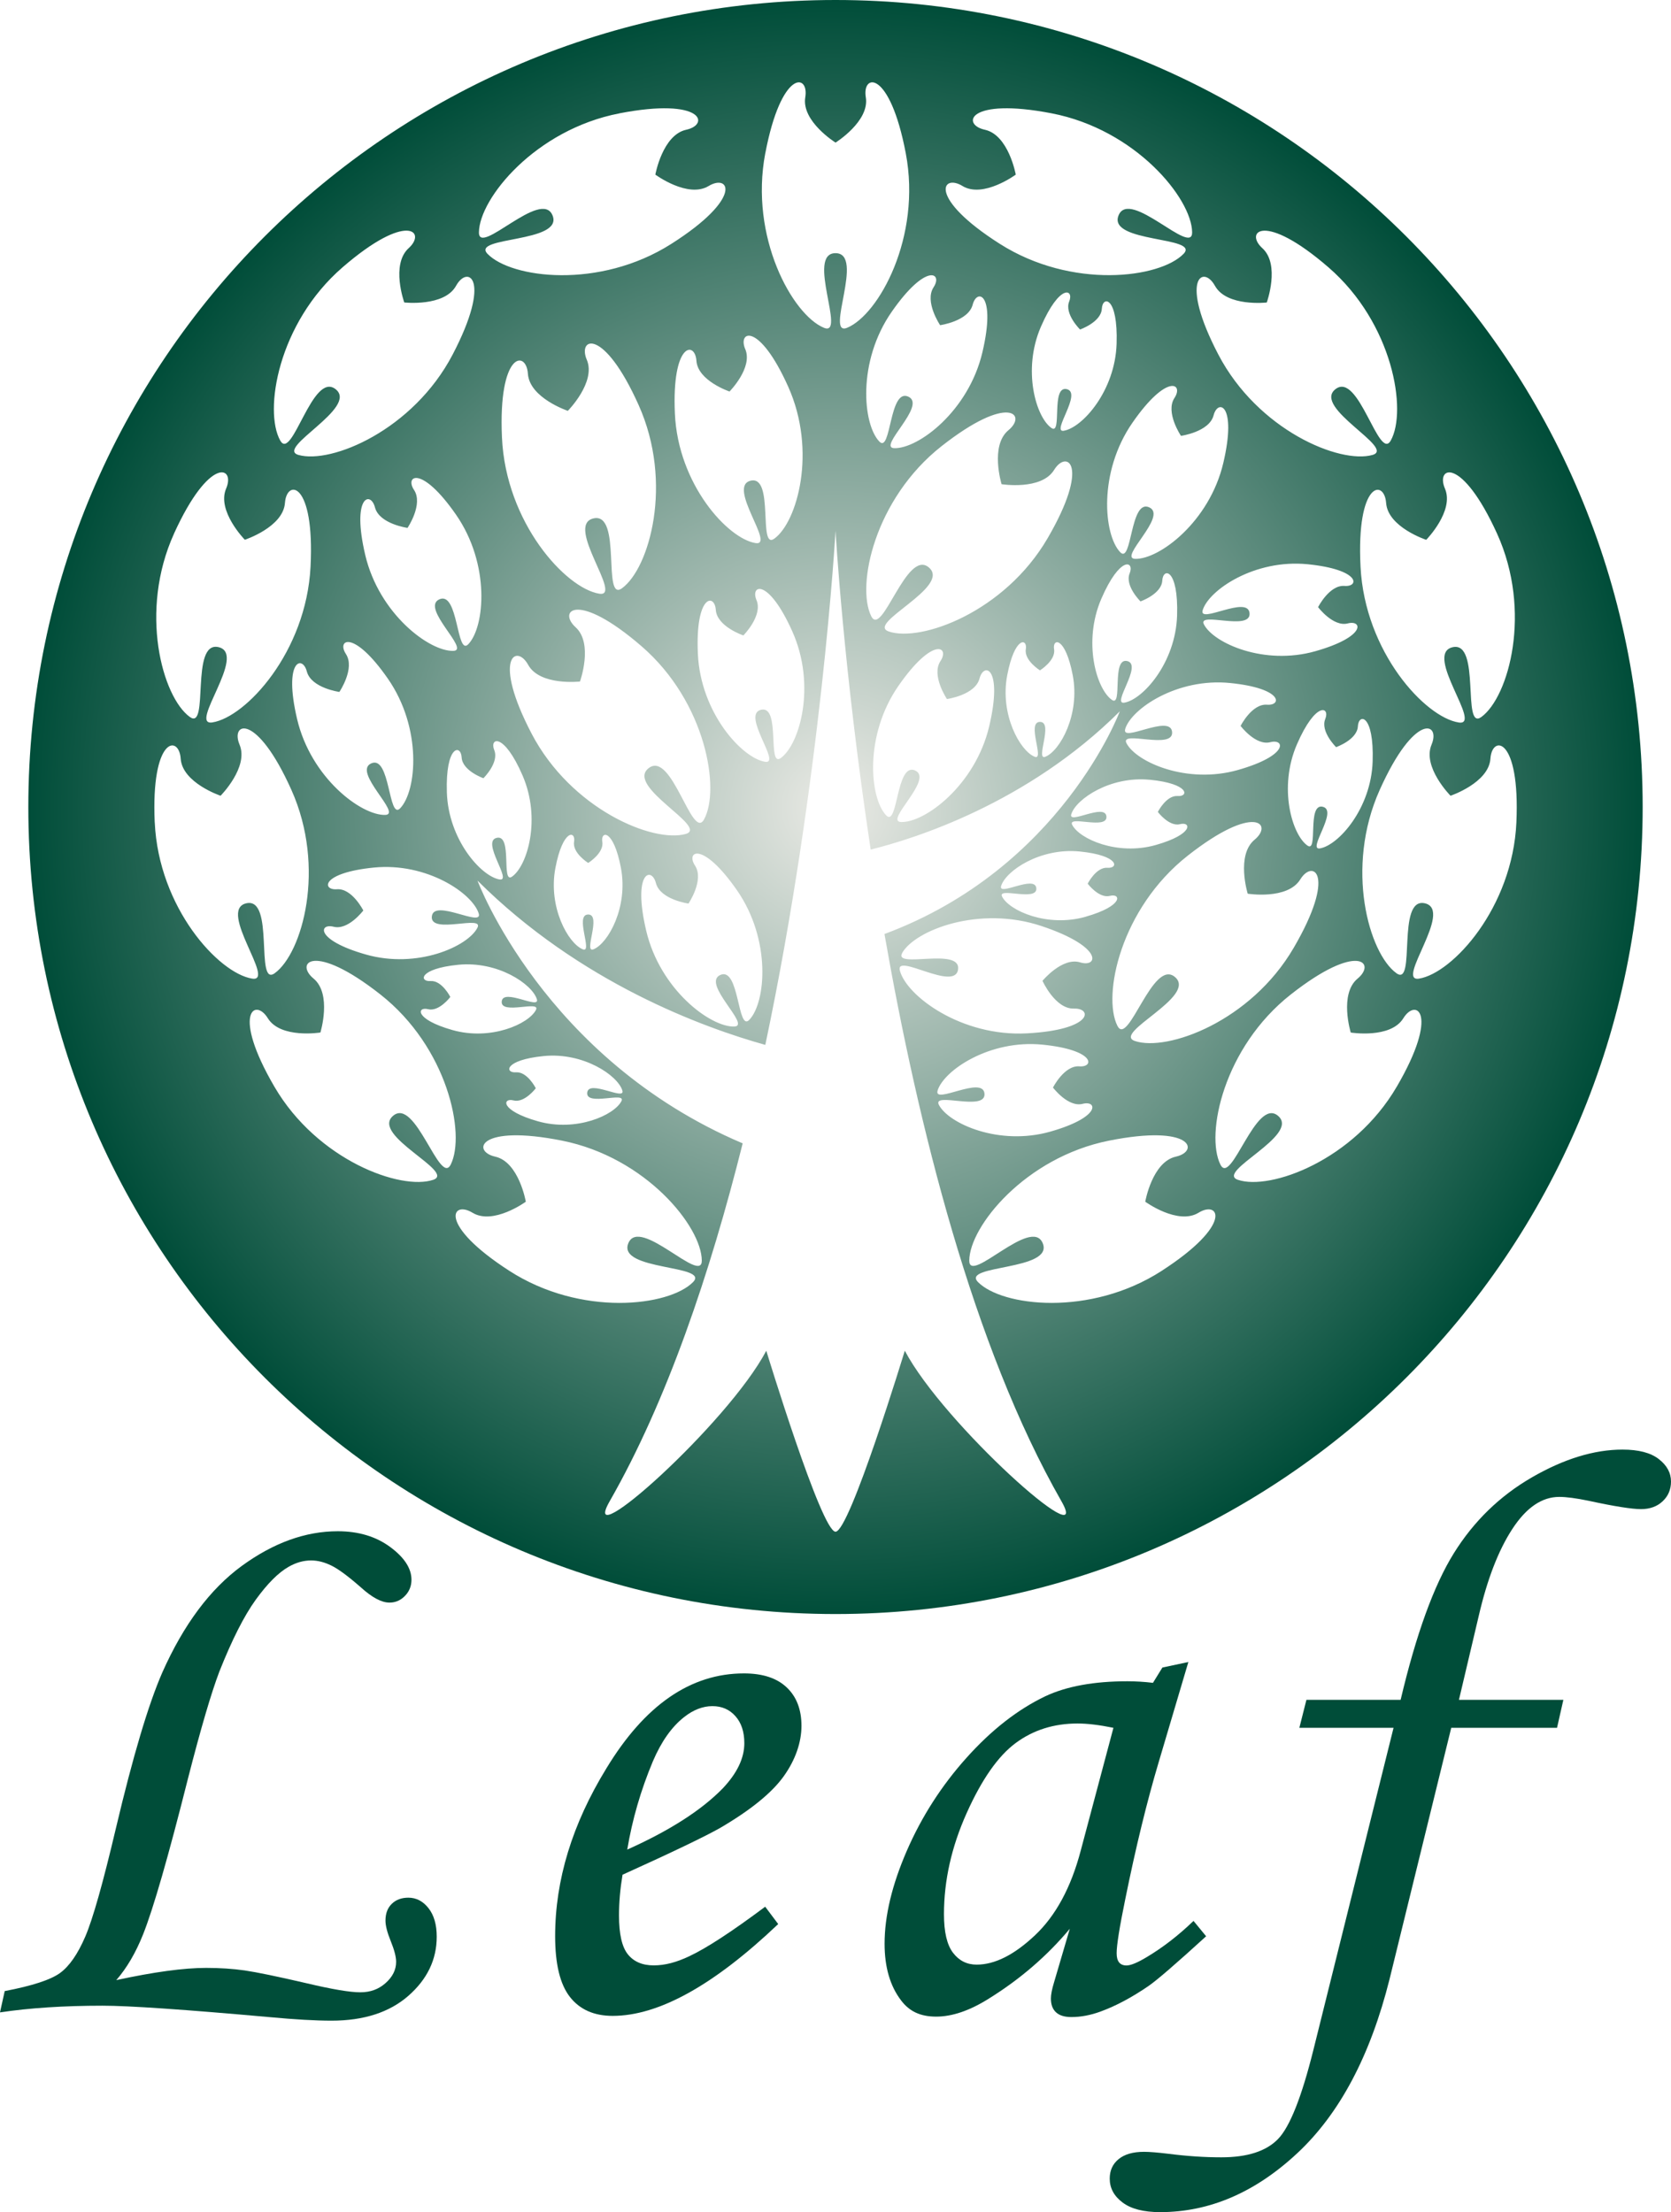
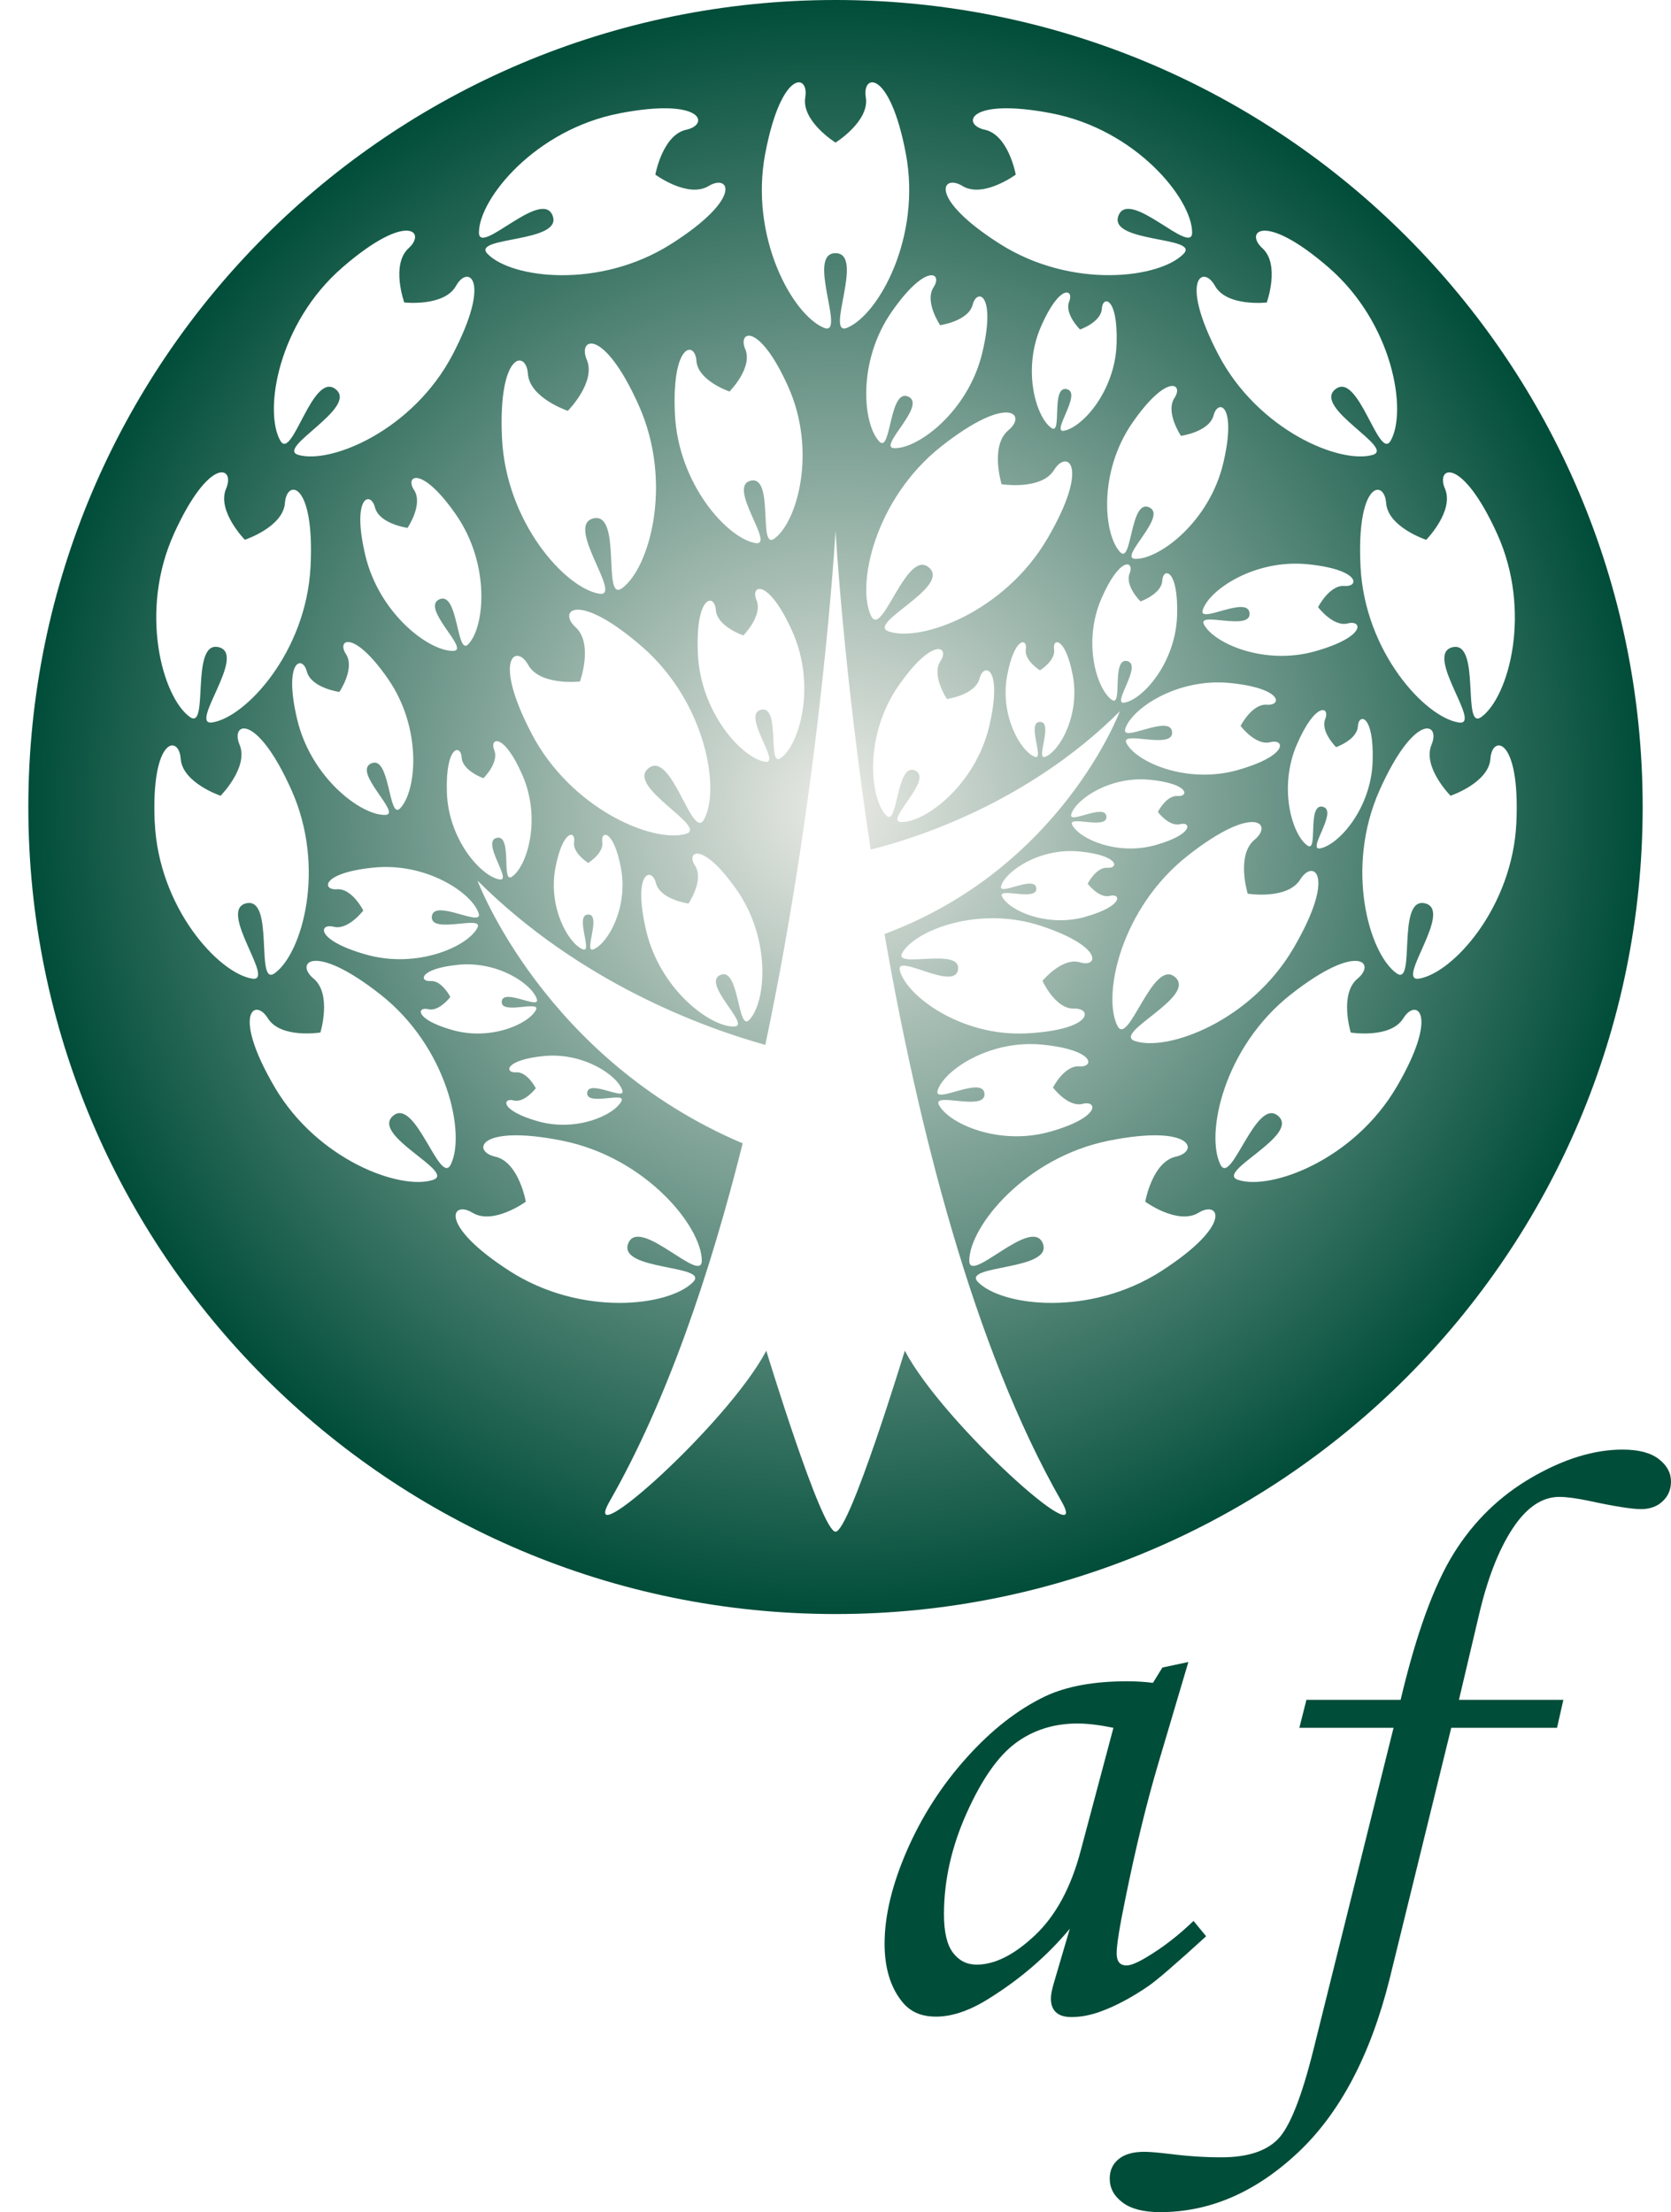
<svg xmlns="http://www.w3.org/2000/svg" id="_レイヤー_2" data-name="レイヤー 2" viewBox="0 0 425.2 563">
  <defs>
    <style>
      .cls-1 {
        fill: url(#radial-gradient);
      }

      .cls-1, .cls-2 {
        stroke-width: 0px;
      }

      .cls-2 {
        fill: #004d39;
      }
    </style>
    <radialGradient id="radial-gradient" cx="212.6" cy="205.39" fx="212.6" fy="205.39" r="205.39" gradientUnits="userSpaceOnUse">
      <stop offset="0" stop-color="#eaeae5" />
      <stop offset="1" stop-color="#004d39" />
    </radialGradient>
  </defs>
  <g id="_レイヤー_1-2" data-name="レイヤー 1">
    <g>
      <g>
-         <path class="cls-2" d="m0,512.15l1.2-5.41c7.02-1.34,11.72-2.88,14.09-4.61,2.37-1.74,4.51-4.83,6.42-9.28,1.91-4.45,4.5-13.62,7.78-27.53,4.34-18.38,8.29-31.62,11.83-39.71,5.42-12.17,12.15-21.19,20.21-27.08,8.06-5.88,16.2-8.82,24.42-8.82,5.28,0,9.73,1.34,13.34,4.01,3.61,2.67,5.41,5.45,5.41,8.33,0,1.6-.55,2.98-1.65,4.11-1.1,1.14-2.42,1.71-3.95,1.71-2.01,0-4.44-1.3-7.31-3.91-3.21-2.81-5.69-4.65-7.46-5.51-1.77-.87-3.49-1.31-5.16-1.31-1.94,0-3.84.54-5.71,1.61-2.6,1.47-5.39,4.26-8.37,8.37-2.97,4.11-6.06,10.21-9.27,18.3-2.08,5.48-4.73,14.51-7.95,27.08-5.03,19.99-8.85,33.26-11.46,39.81-1.87,4.68-4.14,8.56-6.82,11.64,9.56-2.07,17.18-3.11,22.86-3.11,3.54,0,6.82.22,9.83.65,3.01.44,8.26,1.52,15.75,3.26,6.49,1.54,11.03,2.3,13.64,2.3s4.69-.78,6.47-2.37c1.77-1.58,2.66-3.37,2.66-5.39,0-1.27-.47-3.05-1.4-5.34-.87-2.14-1.31-3.86-1.31-5.14,0-1.81.53-3.24,1.61-4.28,1.07-1.04,2.47-1.56,4.21-1.56,2.01,0,3.71.88,5.12,2.66,1.4,1.77,2.1,4.2,2.1,7.27,0,5.82-2.41,10.83-7.22,15.05-4.82,4.21-11.33,6.32-19.56,6.32-4.08,0-9.33-.3-15.74-.9-21.66-1.94-35.84-2.91-42.52-2.91-9.83,0-18.52.57-26.07,1.7Z" />
-         <path class="cls-2" d="m194.71,485.27l3.31,4.41c-16.38,15.58-30.42,23.37-42.12,23.37-4.75,0-8.37-1.61-10.88-4.82-2.51-3.21-3.76-8.36-3.76-15.45,0-14.31,4.35-28.55,13.04-42.72,9.76-16.11,21.43-24.17,35-24.17,4.75,0,8.37,1.18,10.88,3.56,2.51,2.37,3.76,5.63,3.76,9.78s-1.5,8.62-4.51,12.83c-3.01,4.21-8.39,8.59-16.15,13.14-3.88,2.2-12.17,6.18-24.87,11.93-.6,3.61-.9,7.06-.9,10.33,0,4.75.75,8.06,2.26,9.93,1.5,1.87,3.69,2.81,6.57,2.81s5.75-.77,9.02-2.31c4.42-2.07,10.86-6.28,19.36-12.63Zm-35.1-14.54c10.76-4.82,18.85-10,24.27-15.55,3.68-3.88,5.52-7.72,5.52-11.53,0-2.88-.75-5.17-2.26-6.87-1.5-1.71-3.46-2.56-5.87-2.56s-4.88.94-7.22,2.81c-3.14,2.47-5.78,6.22-7.92,11.23-3.08,7.35-5.25,14.84-6.52,22.46Z" />
        <path class="cls-2" d="m295.77,424.4l6.62-1.41-7.52,25.38c-3.01,10.1-5.85,21.73-8.52,34.9-1.47,7.16-2.21,11.77-2.21,13.84s.83,3.11,2.51,3.11c1.07,0,2.77-.7,5.12-2.11,4.14-2.47,8.12-5.55,11.93-9.23l3.21,3.91c-7.62,6.95-12.5,11.17-14.64,12.64-4.28,2.94-8.36,5.11-12.23,6.52-2.54.93-5.02,1.4-7.42,1.4-1.74,0-3.04-.4-3.91-1.21-.87-.8-1.3-1.97-1.3-3.51,0-1,.27-2.37.8-4.11l4.01-13.64c-5.75,6.89-12.6,12.8-20.56,17.75-4.88,3.08-9.36,4.61-13.44,4.61s-6.85-1.37-8.92-4.11c-2.81-3.67-4.21-8.49-4.21-14.44,0-7.09,1.89-14.98,5.66-23.67,3.78-8.69,8.84-16.58,15.2-23.67,6.35-7.09,13.04-12.3,20.05-15.65,5.42-2.54,12.37-3.81,20.86-3.81,2.14,0,4.31.13,6.52.4l2.41-3.91Zm-12.44,15.34c-3.61-.74-6.65-1.1-9.13-1.1-6.02,0-11.26,1.65-15.74,4.96-4.48,3.31-8.64,9.26-12.49,17.85-3.85,8.59-5.77,17.17-5.77,25.72,0,4.55.77,7.82,2.31,9.83,1.53,2.01,3.54,3.01,6.01,3.01,4.62,0,9.56-2.49,14.84-7.47,5.28-4.98,9.16-12.15,11.63-21.51l8.33-31.29Z" />
        <path class="cls-2" d="m332.43,432.62h23.97c3.95-16.71,8.46-29.15,13.54-37.31,5.08-8.16,11.7-14.59,19.86-19.31,8.15-4.71,15.85-7.07,23.06-7.07,4.08,0,7.16.8,9.23,2.41,2.07,1.6,3.11,3.51,3.11,5.72,0,2.01-.7,3.68-2.11,5.01-1.41,1.34-3.25,2.01-5.53,2.01s-6.77-.7-13.26-2.11c-3.21-.67-5.73-1-7.53-1-4.42,0-8.4,2.72-11.95,8.17-3.55,5.45-6.39,12.82-8.54,22.11l-5.04,21.37h26.57l-1.61,7.12h-26.92l-15.7,63.98c-4.88,19.46-12.69,34.2-23.42,44.23-10.73,10.03-22.38,15.05-34.95,15.05-4.21,0-7.4-.82-9.57-2.46-2.18-1.64-3.26-3.66-3.26-6.07,0-2.07.75-3.73,2.26-4.96,1.51-1.24,3.66-1.86,6.47-1.86,1.41,0,3.48.17,6.22.5,4.68.6,9.16.9,13.44.9,6.62,0,11.43-1.55,14.44-4.66,3.01-3.11,6.02-10.71,9.03-22.82l20.36-81.83h-23.97l1.8-7.12Z" />
      </g>
      <path class="cls-1" d="m212.6,0C99.17,0,7.21,91.96,7.21,205.39s91.96,205.39,205.39,205.39,205.39-91.96,205.39-205.39S326.03,0,212.6,0Zm150.32,137.38s7.19-7.34,4.76-13.02c-2.44-5.69,4.24-8.36,13.25,11.43,9,19.79,3,41.6-3.99,46.69-5.04,3.67-.02-19.54-7.36-17.75-7.34,1.79,7.78,20.09,1.62,19.15-8.55-1.31-23.9-17.91-25-39.63-1.1-21.72,6.06-22.41,6.51-16.24.45,6.17,10.21,9.38,10.21,9.38Zm-63.9,111.31c-5.7-4.96-11.9,17.96-14.69,12.38-3.87-7.73.81-29.86,17.9-43.3,17.09-13.44,21.79-8,17.02-4.07-4.78,3.94-1.76,13.75-1.76,13.75,0,0,10.14,1.63,13.38-3.64,3.24-5.27,9.28-1.37-1.68,17.42-10.95,18.79-32.22,26.48-40.41,23.71-5.91-1.99,15.94-11.3,10.23-16.26Zm-60.44,28.85c1.6-5.13,13.24-13.02,26.7-11.67,13.45,1.35,13.21,5.82,9.38,5.52-3.84-.3-6.72,5.4-6.72,5.4,0,0,3.84,5.1,7.56,4.14,3.73-.96,4.75,3.39-8.26,7.08-13.01,3.69-25.85-2.04-28.33-6.81-1.79-3.44,12.01,1.81,11.6-2.87-.42-4.68-13.08,2.91-11.92-.79Zm-9-35.04c3.34-5.77,19.57-12.12,35.46-6.81,15.89,5.31,14.38,10.64,9.82,9.24-4.55-1.41-9.59,4.69-9.59,4.69,0,0,3.24,7.22,8.01,7.07,4.76-.15,4.81,5.4-11.92,6.3-16.73.91-30.69-9.53-32.38-15.97-1.22-4.65,14.03,5.47,14.81-.3.78-5.77-16.6-.05-14.2-4.21Zm46.67-9.18c-9.76,2.77-19.39-1.53-21.25-5.11-1.34-2.58,9.01,1.36,8.7-2.15-.31-3.51-9.81,2.18-8.95-.59,1.2-3.85,9.93-9.77,20.02-8.76,10.09,1.01,9.91,4.37,7.04,4.14-2.88-.22-5.04,4.05-5.04,4.05,0,0,2.88,3.83,5.67,3.1,2.79-.72,3.56,2.54-6.2,5.31Zm10.57-65.08c-4.08-.91-1.06,11.86-3.89,9.88-3.91-2.74-7.45-14.72-2.68-25.75,4.77-11.02,8.49-9.62,7.2-6.45-1.29,3.17,2.76,7.14,2.76,7.14,0,0,5.36-1.87,5.54-5.29.19-3.41,4.15-3.1,3.77,8.91-.39,12.01-8.7,21.34-13.41,22.15-3.4.58,4.78-9.68.7-10.59Zm-22.19,15.49c-3.53,0,1.32,9.96-1.37,8.86-3.73-1.53-8.86-10.75-6.97-20.71,1.89-9.96,5.21-9.49,4.74-6.65-.47,2.85,3.6,5.38,3.6,5.38,0,0,4.06-2.53,3.59-5.38-.48-2.85,2.85-3.32,4.75,6.64s-3.22,19.18-6.95,20.72c-2.69,1.11,2.14-8.86-1.38-8.86Zm-31.77,12.36c-4.88-2.17-4.33,14.61-7.37,11.42-4.22-4.43-5.63-20.36,3.15-32.99,8.78-12.63,13.09-9.92,10.67-6.27-2.41,3.65,1.65,9.66,1.65,9.66,0,0,7.19-1,8.29-5.23,1.1-4.24,5.99-2.84,2.47,12.13-3.52,14.97-16.31,24.58-22.43,24.4-4.41-.13,8.44-10.94,3.56-13.12Zm-6.71-35.38c-5.91-1.99,15.94-11.3,10.24-16.26-5.7-4.96-11.9,17.96-14.69,12.39-3.87-7.73.81-29.86,17.9-43.3,17.1-13.44,21.8-8,17.02-4.06-4.77,3.93-1.76,13.75-1.76,13.75,0,0,10.14,1.63,13.37-3.64,3.24-5.27,9.28-1.37-1.67,17.42-10.95,18.78-32.22,26.48-40.41,23.71Zm44.58-51.08c-3.39.58,4.78-9.68.7-10.59-4.08-.91-1.06,11.86-3.89,9.88-3.91-2.74-7.45-14.72-2.68-25.75,4.78-11.03,8.49-9.62,7.21-6.45-1.29,3.17,2.76,7.14,2.76,7.14,0,0,5.36-1.87,5.54-5.29.19-3.41,4.15-3.1,3.76,8.91-.38,12.01-8.7,21.34-13.41,22.14Zm29.78,1.3s7.2-1,8.3-5.23c1.1-4.24,5.99-2.84,2.47,12.13-3.52,14.97-16.32,24.58-22.43,24.4-4.41-.13,8.44-10.94,3.56-13.12-4.88-2.18-4.33,14.61-7.37,11.42-4.22-4.43-5.63-20.36,3.15-32.99,8.78-12.63,13.08-9.92,10.67-6.27-2.41,3.65,1.65,9.66,1.65,9.66Zm42.45,47.73c3.73-.96,4.75,3.39-8.27,7.08-13.01,3.69-25.85-2.04-28.33-6.81-1.79-3.44,12.01,1.82,11.6-2.87-.42-4.68-13.08,2.91-11.92-.79,1.6-5.13,13.24-13.02,26.7-11.67,13.45,1.35,13.21,5.82,9.38,5.52-3.84-.29-6.72,5.4-6.72,5.4,0,0,3.84,5.1,7.56,4.14Zm-56.64,26.84c1.6-5.13,13.24-13.03,26.7-11.67,13.45,1.35,13.21,5.82,9.38,5.52-3.84-.3-6.72,5.4-6.72,5.4,0,0,3.84,5.1,7.56,4.14,3.73-.96,4.75,3.39-8.26,7.08-13.01,3.69-25.85-2.04-28.33-6.81-1.79-3.44,12.01,1.81,11.6-2.87-.42-4.68-13.08,2.91-11.92-.79Zm6.3,12.95c10.09,1.01,9.91,4.36,7.04,4.14-2.88-.22-5.04,4.05-5.04,4.05,0,0,2.88,3.83,5.67,3.11,2.79-.72,3.56,2.54-6.2,5.31-9.76,2.77-19.39-1.53-21.25-5.11-1.34-2.58,9.01,1.36,8.7-2.15-.31-3.51-9.81,2.18-8.94-.59,1.2-3.85,9.93-9.77,20.02-8.75Zm43.96,6.87c-4.08-.91-1.06,11.86-3.89,9.88-3.91-2.74-7.45-14.72-2.68-25.75,4.78-11.03,8.49-9.62,7.21-6.45-1.29,3.17,2.76,7.15,2.76,7.15,0,0,5.36-1.87,5.54-5.29.19-3.41,4.15-3.1,3.76,8.91-.38,12.01-8.7,21.34-13.4,22.15-3.4.58,4.78-9.68.7-10.59Zm-27.43-132.59c2.99,5.42,13.19,4.26,13.19,4.26,0,0,3.47-9.66-1.12-13.82-4.58-4.15.37-9.37,16.81,4.86,16.45,14.23,20.09,36.55,15.86,44.09-3.04,5.44-8.17-17.75-14.09-13.06-5.93,4.69,15.46,15.01,9.46,16.72-8.31,2.38-29.2-6.3-39.26-25.58-10.06-19.28-3.85-22.9-.86-17.48Zm-64.24-25.39c5.29,3.2,13.56-2.9,13.56-2.9,0,0-1.82-10.1-7.87-11.42-6.05-1.31-4.36-8.3,16.99-4.18,21.35,4.12,35.65,21.64,35.76,30.28.08,6.23-15.94-11.3-18.73-4.28-2.79,7.02,20.88,5.28,16.55,9.76-6.01,6.21-28.44,9.12-46.79-2.56-18.35-11.68-14.76-17.92-9.47-14.71Zm-7.34,25.75c-2.41,3.65,1.65,9.67,1.65,9.67,0,0,7.19-1,8.29-5.23,1.1-4.24,6-2.84,2.47,12.13-3.52,14.97-16.32,24.58-22.43,24.4-4.41-.13,8.44-10.94,3.56-13.12-4.88-2.18-4.33,14.61-7.37,11.42-4.22-4.43-5.63-20.36,3.15-32.99,8.78-12.63,13.09-9.92,10.67-6.27Zm-42.83-34.09c4.07-21.36,11.19-20.34,10.17-14.24-1.02,6.1,7.7,11.53,7.7,11.53,0,0,8.72-5.43,7.7-11.53-1.01-6.1,6.1-7.12,10.17,14.24,4.07,21.36-6.92,41.12-14.92,44.42-5.77,2.37,4.61-18.99-2.96-18.99-7.56,0,2.81,21.36-2.95,18.99-7.99-3.29-18.99-23.06-14.92-44.42Zm-.04,154.88c-5.9-.94-16.44-12.47-17.12-27.48-.68-15.01,4.27-15.46,4.56-11.2.29,4.27,7.02,6.52,7.02,6.52,0,0,5-5.04,3.34-8.98-1.66-3.94,2.97-5.76,9.11,7.95,6.14,13.71,1.91,28.75-2.94,32.24-3.5,2.51.06-13.5-5.02-12.29-5.08,1.21,5.3,13.91,1.05,13.24Zm-7.84,67.38c-6.11.18-18.91-9.43-22.43-24.4-3.52-14.97,1.37-16.37,2.47-12.13,1.1,4.24,8.29,5.23,8.29,5.23,0,0,4.07-6.01,1.66-9.67-2.41-3.65,1.89-6.36,10.67,6.27,8.78,12.63,7.37,28.56,3.15,32.99-3.04,3.19-2.49-13.59-7.38-11.42-4.88,2.18,7.97,12.99,3.56,13.12Zm-37.2-28.51c-3.53,0,1.31,9.96-1.38,8.85-3.73-1.54-8.85-10.76-6.95-20.72,1.9-9.96,5.23-9.49,4.75-6.64-.48,2.84,3.59,5.38,3.59,5.38,0,0,4.07-2.53,3.59-5.37-.47-2.85,2.85-3.32,4.74,6.64,1.89,9.96-3.24,19.18-6.97,20.71-2.69,1.1,2.16-8.85-1.37-8.86Zm-14.41-46.08c-10.06-19.28-3.85-22.9-.86-17.48,2.98,5.42,13.19,4.26,13.19,4.26,0,0,3.47-9.66-1.12-13.82-4.58-4.16.36-9.37,16.81,4.86,16.44,14.23,20.08,36.55,15.86,44.09-3.05,5.44-8.17-17.75-14.1-13.06-5.93,4.69,15.46,15.01,9.47,16.72-8.31,2.38-29.19-6.3-39.26-25.58Zm-8.13,37.16c-4.71-.81-13.02-10.14-13.41-22.15-.38-12.01,3.58-12.32,3.76-8.91.19,3.41,5.54,5.29,5.54,5.29,0,0,4.05-3.98,2.76-7.15-1.29-3.17,2.43-4.58,7.2,6.45,4.78,11.03,1.23,23.01-2.68,25.75-2.82,1.98.19-10.79-3.88-9.88-4.08.91,4.09,11.18.7,10.59Zm31,56.43c-1.86,3.58-11.49,7.88-21.25,5.11-9.76-2.77-8.99-6.04-6.2-5.31,2.79.72,5.67-3.1,5.67-3.1,0,0-2.16-4.27-5.04-4.05-2.88.22-3.06-3.13,7.03-4.14,10.09-1.01,18.83,4.9,20.03,8.75.87,2.78-8.63-2.92-8.94.59-.31,3.51,10.04-.43,8.7,2.15Zm-30.45-25.37c-.31,3.51,10.04-.43,8.7,2.15-1.86,3.58-11.49,7.88-21.25,5.11-9.76-2.77-9-6.03-6.2-5.31,2.79.72,5.67-3.11,5.67-3.11,0,0-2.16-4.27-5.04-4.05-2.88.22-3.06-3.13,7.03-4.14,10.09-1.01,18.83,4.91,20.03,8.76.87,2.77-8.63-2.92-8.94.59Zm-17.79-21.63c-.41,4.68,13.39-.57,11.6,2.87-2.47,4.77-15.32,10.5-28.33,6.81-13.01-3.69-11.99-8.04-8.26-7.08,3.72.96,7.56-4.14,7.56-4.14,0,0-2.88-5.7-6.72-5.4-3.84.29-4.08-4.17,9.38-5.52,13.46-1.35,25.1,6.54,26.7,11.67,1.16,3.7-11.51-3.89-11.92.79Zm-21.86-66.82c-2.41-3.65,1.89-6.36,10.67,6.27,8.78,12.63,7.37,28.56,3.15,32.99-3.04,3.19-2.49-13.59-7.37-11.42-4.88,2.17,7.97,12.99,3.56,13.12-6.11.18-18.91-9.43-22.43-24.4-3.52-14.97,1.37-16.37,2.47-12.13,1.1,4.24,8.29,5.23,8.29,5.23,0,0,4.07-6.01,1.65-9.67Zm17.33-41.75c-2.41-3.65,1.9-6.36,10.67,6.27,8.78,12.63,7.37,28.56,3.15,32.99-3.04,3.19-2.49-13.59-7.37-11.42-4.88,2.18,7.97,12.99,3.56,13.12-6.11.18-18.9-9.43-22.42-24.4-3.52-14.97,1.37-16.37,2.47-12.13,1.1,4.24,8.29,5.23,8.29,5.23,0,0,4.07-6.01,1.65-9.67Zm43.96-33.13c-2.4-5.7,4.29-8.34,13.19,11.51,8.9,19.84,2.76,41.61-4.25,46.66-5.06,3.64.1-19.54-7.26-17.79-7.35,1.75,7.67,20.14,1.51,19.16-8.54-1.36-23.8-18.05-24.77-39.77-.98-21.72,6.19-22.38,6.6-16.21.42,6.17,10.16,9.44,10.16,9.44,0,0,7.23-7.29,4.83-13Zm40.32-2.7c-1.99-4.73,3.55-6.91,10.93,9.54,7.38,16.45,2.29,34.5-3.53,38.69-4.2,3.02.08-16.2-6.02-14.75-6.1,1.45,6.36,16.69,1.26,15.88-7.08-1.12-19.74-14.96-20.54-32.97-.81-18.01,5.13-18.55,5.48-13.44.35,5.12,8.42,7.83,8.42,7.83,0,0,6-6.05,4.01-10.78Zm-32-60.02c21.35-4.12,23.04,2.88,16.99,4.18-6.04,1.31-7.86,11.42-7.86,11.42,0,0,8.26,6.1,13.56,2.9,5.3-3.2,8.88,3.03-9.47,14.71-18.34,11.68-40.77,8.77-46.79,2.56-4.33-4.48,19.34-2.74,16.55-9.76-2.8-7.02-18.81,10.51-18.74,4.28.1-8.65,14.4-26.17,35.76-30.28Zm-70.45,39.18c16.44-14.23,21.4-9.01,16.81-4.86-4.59,4.16-1.12,13.82-1.12,13.82,0,0,10.21,1.15,13.19-4.26,2.99-5.42,9.2-1.8-.86,17.48-10.06,19.28-30.94,27.96-39.26,25.58-5.99-1.71,15.39-12.03,9.47-16.72-5.93-4.69-11.05,18.5-14.1,13.06-4.23-7.54-.59-29.86,15.86-44.09Zm-42.89,67.76c9.01-19.79,15.68-17.12,13.25-11.43-2.43,5.69,4.76,13.02,4.76,13.02,0,0,9.76-3.21,10.21-9.38.45-6.17,7.61-5.48,6.51,16.24-1.1,21.72-16.46,38.32-25,39.63-6.16.94,8.97-17.36,1.63-19.15-7.35-1.79-2.32,21.42-7.36,17.75-6.99-5.09-12.99-26.89-3.99-46.69Zm-4.92,73.51c-.97-21.72,6.19-22.38,6.61-16.21.42,6.17,10.15,9.44,10.15,9.44,0,0,7.23-7.29,4.83-13-2.4-5.7,4.29-8.34,13.19,11.51,8.89,19.84,2.76,41.61-4.25,46.66-5.06,3.64.09-19.54-7.26-17.79-7.35,1.75,7.67,20.14,1.52,19.16-8.54-1.36-23.8-18.05-24.78-39.77Zm60.62,74.72c-5.7,4.96,16.14,14.27,10.24,16.26-8.19,2.76-29.46-4.93-40.41-23.71-10.95-18.79-4.92-22.69-1.67-17.42,3.24,5.27,13.38,3.64,13.38,3.64,0,0,3.01-9.82-1.76-13.75-4.78-3.94-.07-9.38,17.02,4.06,17.1,13.44,21.77,35.57,17.9,43.3-2.79,5.57-8.99-17.35-14.69-12.39Zm20.24,24.63c5.27,3.24,13.57-2.8,13.57-2.8,0,0-1.75-10.12-7.79-11.47-6.04-1.35-4.3-8.33,17.02-4.07,21.32,4.26,35.5,21.88,35.55,30.52.04,6.23-15.86-11.41-18.7-4.4-2.84,7.01,20.85,5.43,16.48,9.87-6.05,6.17-28.5,8.93-46.77-2.87-18.27-11.8-14.65-18.02-9.37-14.78Zm110,35.13s-14.02,46.06-17.62,46.06-17.62-46.06-17.62-46.06c-9.83,18.63-48.13,52.79-39.85,38.3,14.57-25.49,25.57-58.04,33.84-91.08-50.6-21.5-67.48-66.88-67.48-66.88,26.16,26.09,57.73,37.49,73.24,41.82,14.33-67.92,17.87-130.86,17.87-130.86,0,0,1.97,35.09,8.94,81.15,10.98-2.72,39.84-11.7,63.39-35.18,0,0-14.84,39.92-59.88,56.67,8.54,48.84,22.54,105.01,45.03,144.36,8.28,14.49-30.02-19.67-39.85-38.3Zm65.4-20.35c-18.26,11.8-40.71,9.04-46.77,2.87-4.37-4.45,19.32-2.87,16.48-9.87-2.84-7-18.74,10.63-18.7,4.4.04-8.64,14.23-26.26,35.55-30.52,21.32-4.26,23.06,2.72,17.02,4.07s-7.79,11.47-7.79,11.47c0,0,8.3,6.04,13.57,2.8,5.28-3.24,8.9,2.98-9.37,14.78Zm59.79-46.86c-10.96,18.79-32.22,26.48-40.41,23.71-5.91-1.99,15.94-11.3,10.23-16.26-5.7-4.96-11.9,17.96-14.69,12.39-3.87-7.73.81-29.86,17.9-43.3,17.09-13.44,21.79-8,17.02-4.06-4.77,3.93-1.76,13.75-1.76,13.75,0,0,10.14,1.63,13.38-3.64,3.24-5.27,9.28-1.36-1.67,17.42Zm5.67-27.5c-6.16.98,8.87-17.41,1.51-19.16-7.35-1.74-2.2,21.43-7.26,17.79-7.02-5.05-13.15-26.82-4.26-46.66,8.9-19.84,15.59-17.21,13.19-11.51-2.4,5.7,4.83,13,4.83,13,0,0,9.73-3.27,10.15-9.44.42-6.17,7.58-5.52,6.61,16.21-.97,21.72-16.24,38.41-24.77,39.77Z" />
    </g>
  </g>
</svg>